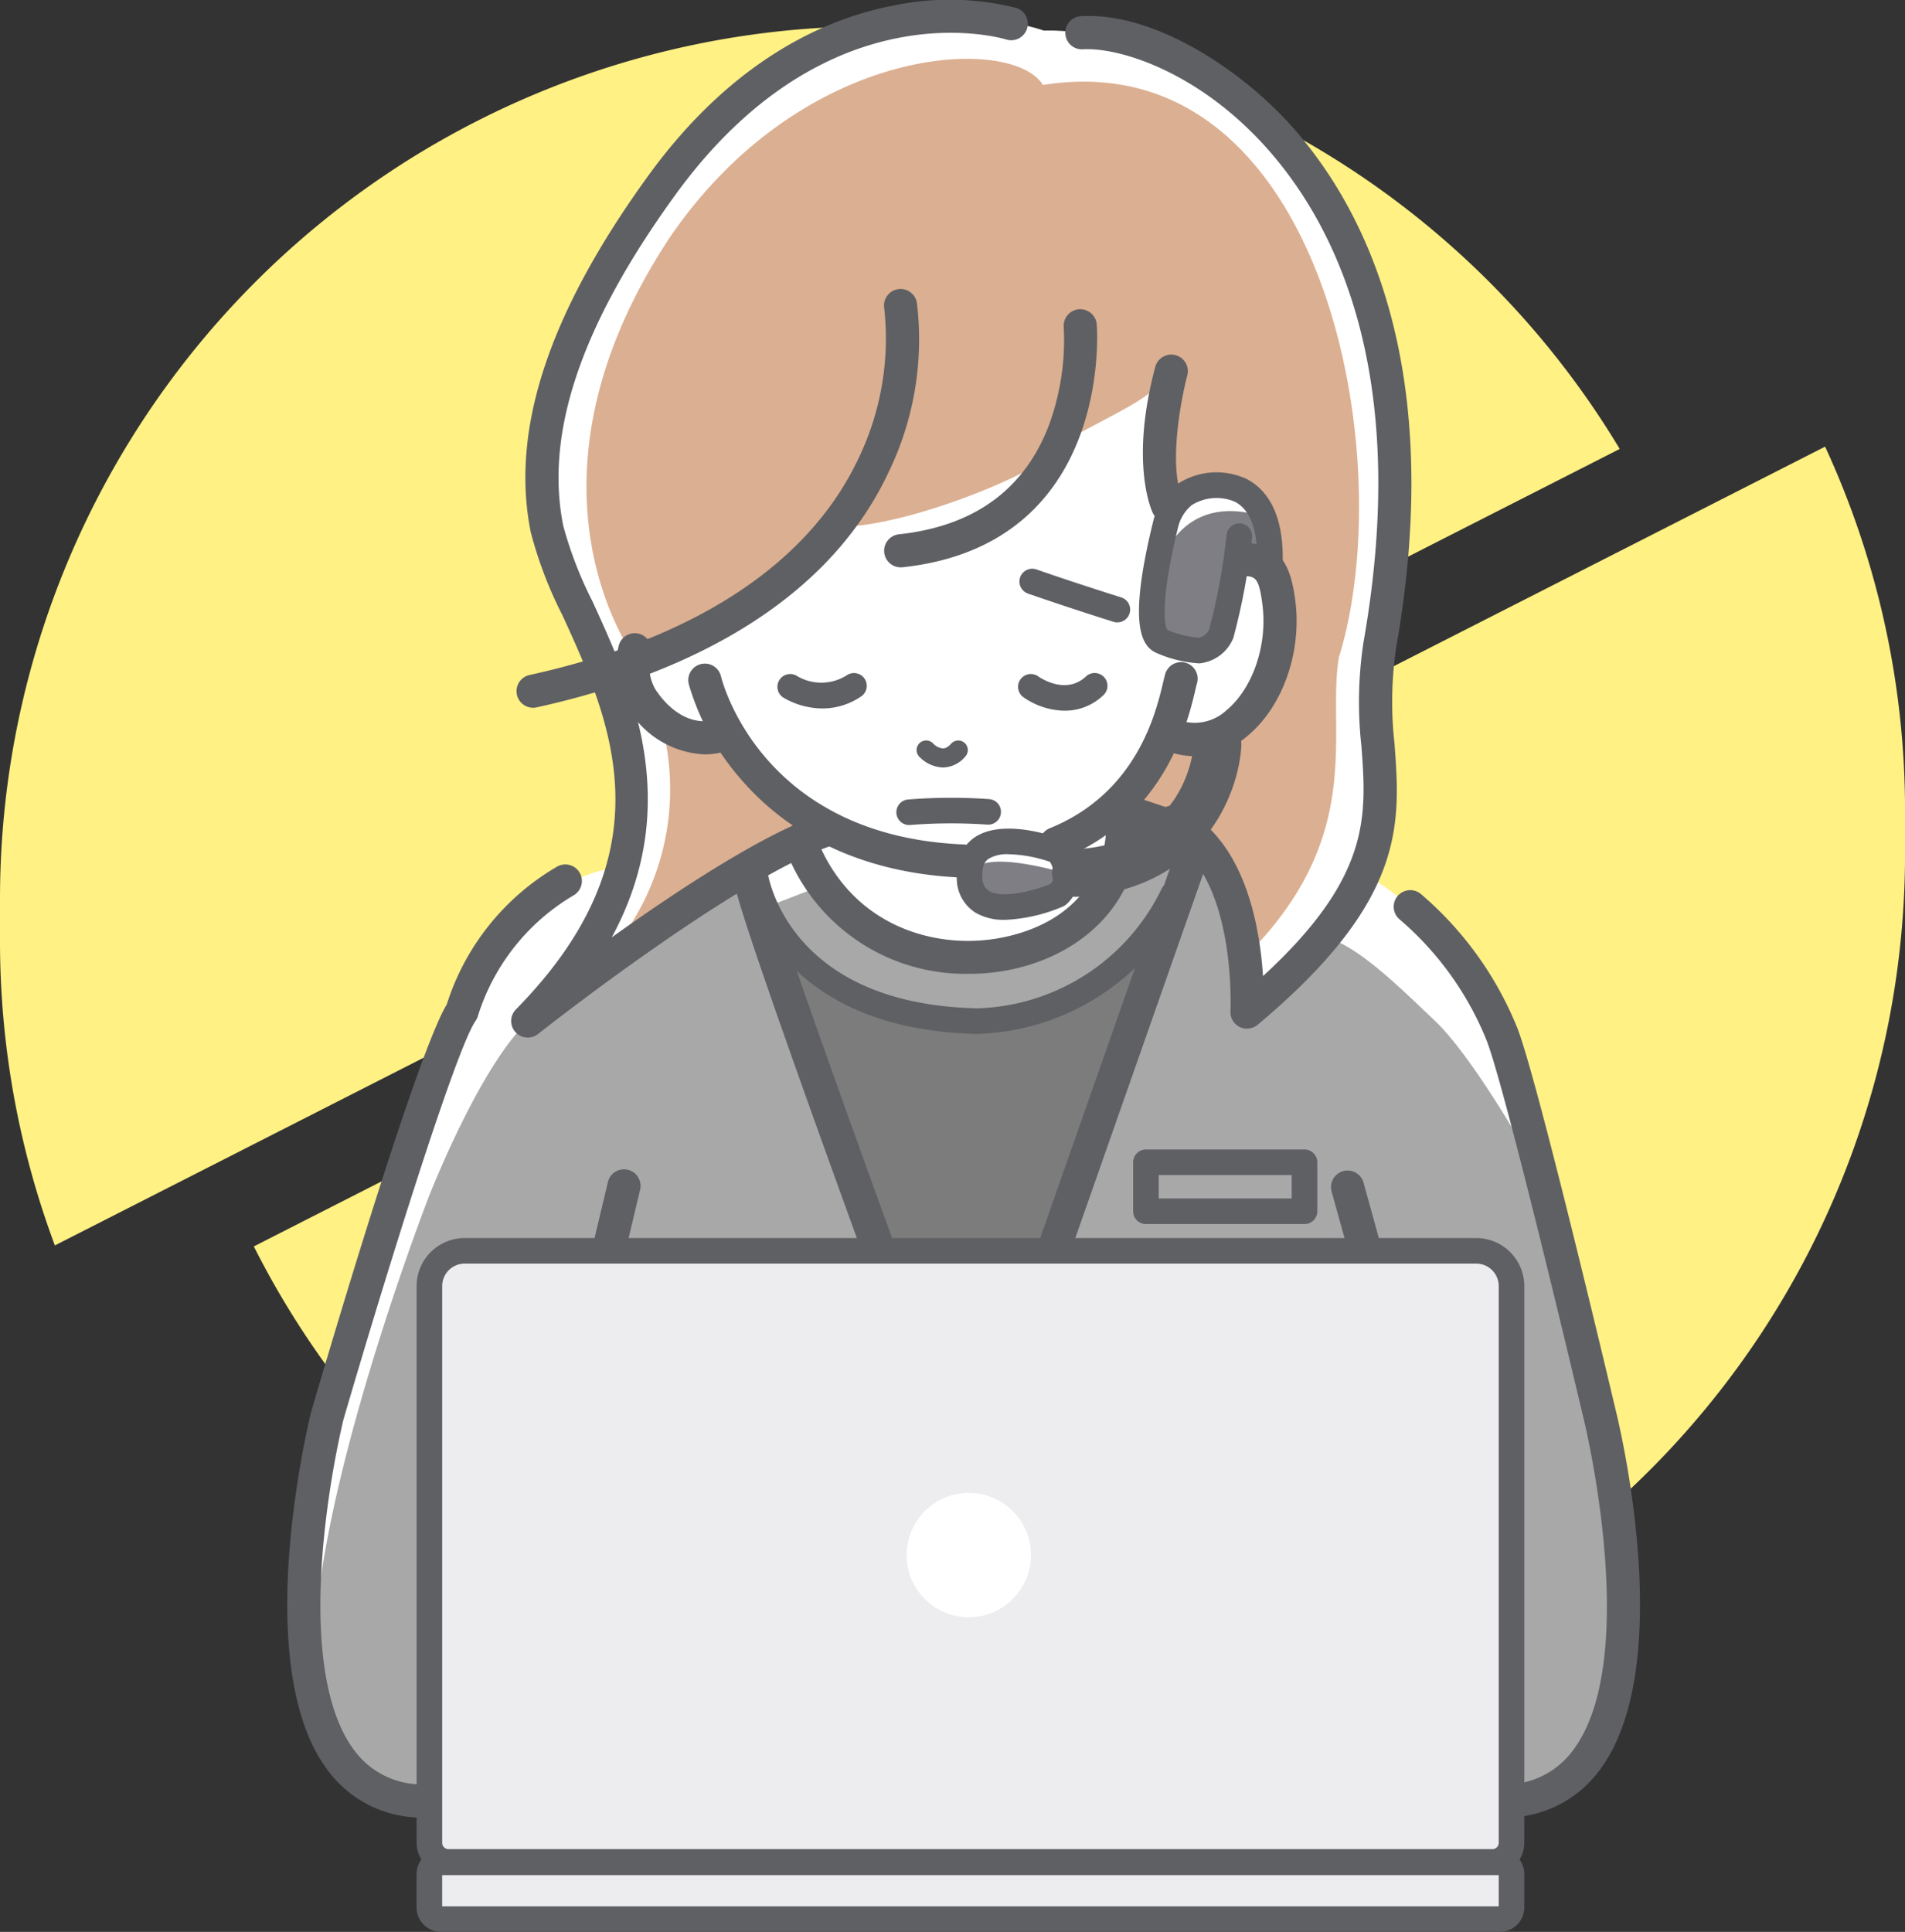
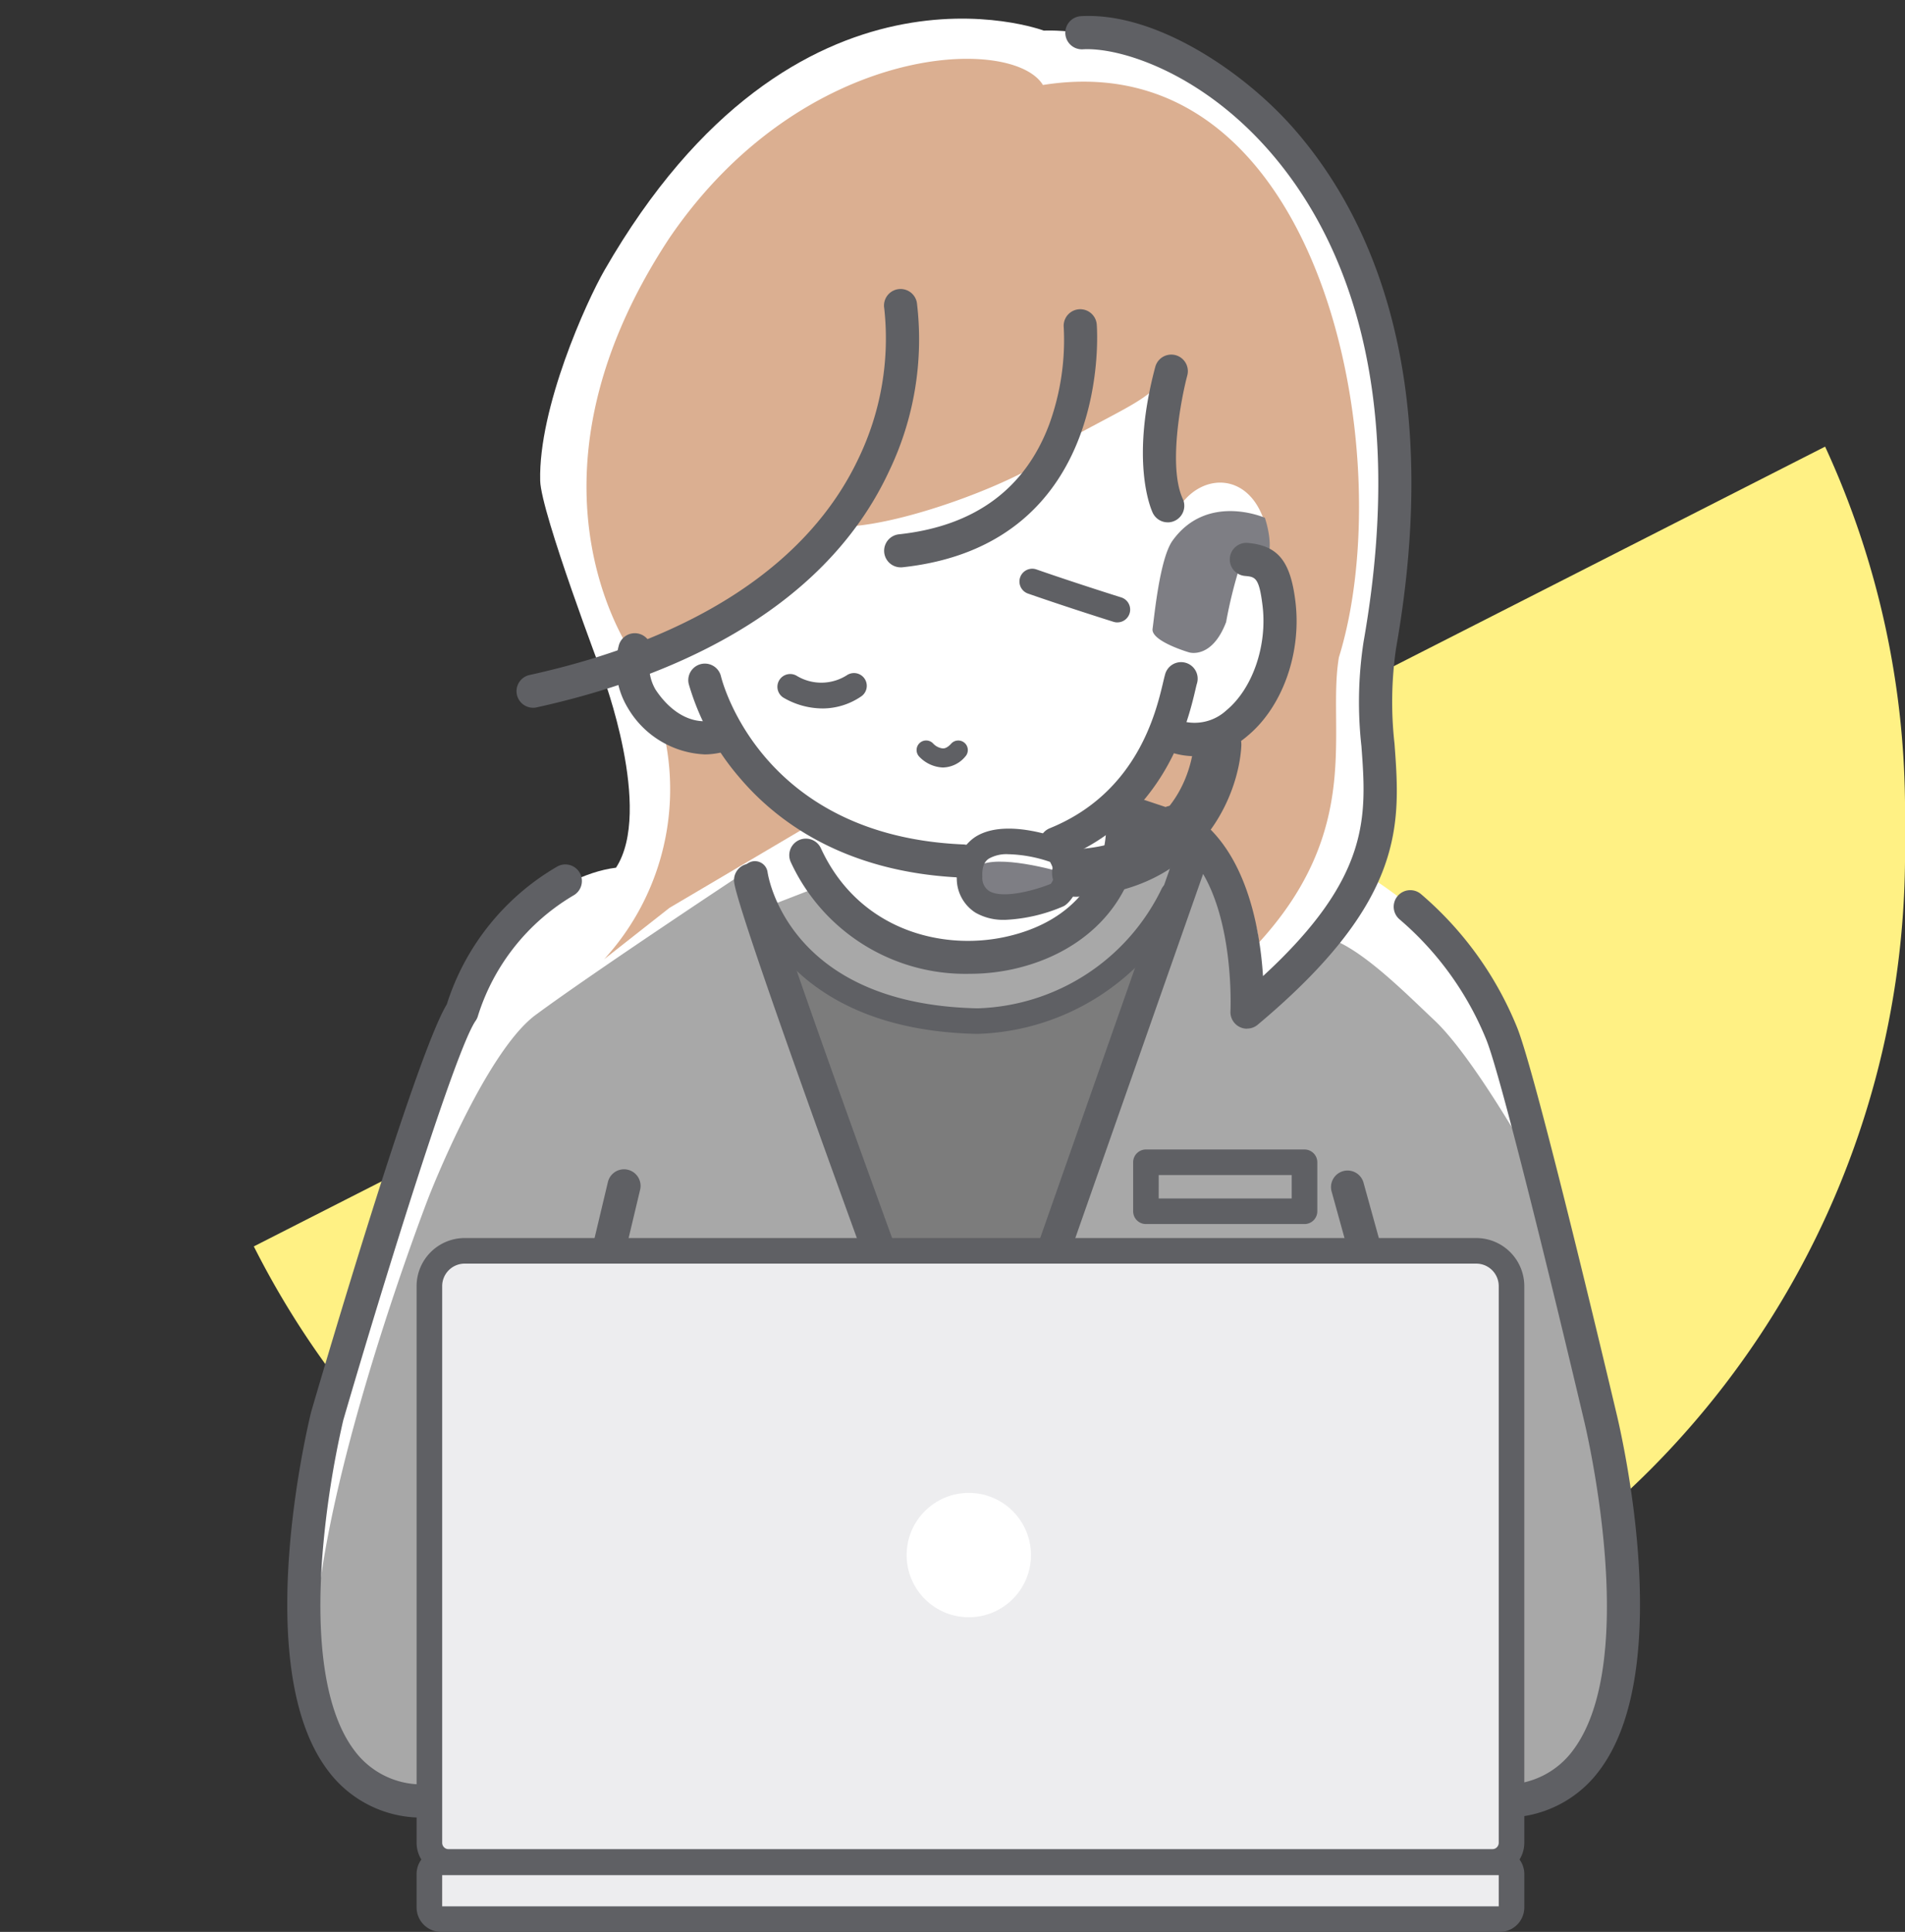
<svg xmlns="http://www.w3.org/2000/svg" id="c" width="155.277" height="157.443" viewBox="0 0 155.277 157.443">
  <rect x="0" y="0" width="155.277" height="157.443" fill="#333333" stroke="none" />
-   <path id="パス_413" data-name="パス 413" d="M71.1,5.543h0A71.1,71.1,0,0,0,0,76.639v3.395a70.935,70.935,0,0,0,4.472,24.861l127.552-64.91A71.055,71.055,0,0,0,71.1,5.543Z" transform="translate(0 -3.398)" fill="#fff184" />
  <path id="パス_414" data-name="パス 414" d="M119.142,198.311h0a71.1,71.1,0,0,0,71.1-71.1v-3.395a70.821,70.821,0,0,0-6.516-29.763L55.65,159.232A71.091,71.091,0,0,0,119.142,198.311Z" transform="translate(-34.961 -57.654)" fill="#fff184" />
  <path id="パス_415" data-name="パス 415" d="M133.551,4.9s23.32-1.38,28.406,30.295c.872,7.7.291,12.35-1.489,22.448,1.344,4.141-.327,16.237-.327,16.237s8.559,5.282,10.534,11.442c1.526,4.759,8.1,31.384,10.171,39.666,2.724,23.32-8.936,24.41-8.936,24.41l-.436,5.231.218,4.141-88.05-.218-.654-9.372s-7.083-.109-8.064-5.013c-.167-.835-1.781-4.608-1.744-6.974.436-27.679,15.256-57.974,15.256-57.974s5.013-5.449,10.244-6.1c3.051-4.686-1.09-15.692-1.09-15.692S92.568,44.2,92.5,41.589c-.145-5.957,3.757-14.578,5.231-17.145C113.319-2.691,133.551,4.9,133.551,4.9Z" transform="translate(-48.469 -2.405)" fill="#fff" />
  <path id="パス_416" data-name="パス 416" d="M136.522,173.438l5.343-4.2,11.442-6.756a28.264,28.264,0,0,1-6.647-7.083c-2.239.912-3.942.9-5.109.3a20.524,20.524,0,0,1-5.029,17.744Z" transform="translate(-87.295 -95.251)" fill="#dbaf91" />
  <path id="パス_417" data-name="パス 417" d="M170.051,14.52c-2.47-4.069-19.543-3.524-30.44,12.459C126.1,47.466,137,61.523,137,61.523s12.641-6.429,16.564-11.007c5.667,0,17.725-4.934,18.289-6.989,5.359-2.928,6.63-3.291,8.3-5.325-.726,6.829-2.071,7.846.654,11.333,1.961-4.032,7.592-3.778,7.737,3.487a11.073,11.073,0,0,1,.218,8.827c-3.6,8.718-9.263,5.013-9.263,5.013l-3.378,6.865s4.686-.581,5.558.509c3.632,2.761,6.647,9.662,5.776,10.389,8.827-9.481,5.723-17.591,6.72-23.466,5.085-16.419-1.308-50.273-24.12-46.641Z" transform="translate(-85.04 -7.592)" fill="#dbaf91" />
  <path id="パス_418" data-name="パス 418" d="M220.433,182.2s-4.905-1.4-6.4-.4-.686,1.1-.478,2.1,3.664,1.383,3.664,1.383,3.467.836,3.527-2.429c.021-1.171-.315-.659-.315-.659Z" transform="translate(-134.267 -111.219)" fill="#7e7e84" />
  <path id="パス_419" data-name="パス 419" d="M261.212,108.165s-4.686-2.071-7.519,1.853c-1.052,1.457-1.489,6.175-1.634,7.192s2.979,1.925,2.979,1.925,1.853.581,3.015-2.47a37.232,37.232,0,0,1,1.2-4.795c.134-.323,2.056-.137,2.179-.436C261.93,110.231,261.212,108.165,261.212,108.165Z" transform="translate(-158.112 -65.967)" fill="#7e7e84" />
  <path id="パス_420" data-name="パス 420" d="M181.237,228.291l-5.667-27.9s-5.231-9.59-8.718-12.859c-2.04-1.913-5.34-5.267-7.955-6.429.581.872-6.466,4.214-6.32,5.231-1.308-14.493-11.333-16.019-11.333-16.019l-1.344.145.581,3.2c-1.308,4.069-2.143,7.81-11.479,8.863-6.315.713-12.06-5.957-12.06-5.957l-4.5,1.744-1.453-3.051S98.5,183.5,93.623,187.1c-4.141,3.051-8.718,14.82-8.718,14.82s-12.081,31.1-8.718,42.064a10.047,10.047,0,0,0,8.282,6.974l88.268.654s3.487-.218,5.449-2.179c7.49-7.49,3.051-21.141,3.051-21.141Z" transform="translate(-49.95 -104.398)" fill="#a8a8a8" />
  <path id="パス_421" data-name="パス 421" d="M173.98,197.909a19.274,19.274,0,0,0,14.893,6.466c5.783-.086,8.863-1.6,13.222-4.831,4.068-3.741,1.453,3.669,1.453,3.669l-6.974,20.051-15.111.145-7.483-25.5Z" transform="translate(-110.256 -121.311)" fill="#7c7c7c" />
  <path id="パス_422" data-name="パス 422" d="M312.036,263.023a1.35,1.35,0,0,1-.057-2.7,6.825,6.825,0,0,0,5.5-2.8c5.6-7.485.923-26.717.875-26.911-2.235-9.475-6.77-28.129-7.965-31.01a25.519,25.519,0,0,0-7.057-9.778,1.35,1.35,0,1,1,1.739-2.066,28.231,28.231,0,0,1,7.813,10.81c1.576,3.8,7.83,30.283,8.1,31.409.2.825,5.03,20.653-1.336,29.162a9.494,9.494,0,0,1-7.548,3.881l-.059,0Z" transform="translate(-189.25 -114.896)" fill="#5f6064" />
  <path id="パス_423" data-name="パス 423" d="M248.5,85.9a1.351,1.351,0,0,1-1.348-1.422c.006-.113.522-11.444-5.326-14.18a1.35,1.35,0,1,1,1.144-2.446c5.327,2.492,6.571,9.64,6.835,13.761,8.809-8.094,8.442-13.057,8.022-18.74A32.438,32.438,0,0,1,258,54.381c3.815-21.648-2.167-33.815-7.858-40.211-5.561-6.25-12.035-8.26-15.021-8.087a1.35,1.35,0,1,1-.157-2.7c6.006-.349,13.125,4.415,17.195,8.988,6.087,6.841,12.5,19.763,8.5,42.474a30.306,30.306,0,0,0-.135,7.822c.485,6.57.944,12.776-11.152,22.91a1.348,1.348,0,0,1-.867.315Z" transform="translate(-146.857 -2.065)" fill="#5f6064" />
  <path id="パス_424" data-name="パス 424" d="M229.562,155.563a1.351,1.351,0,0,1-.507-2.6c7.117-2.883,8.662-9.419,9.244-11.879.071-.3.129-.537.176-.7a1.35,1.35,0,0,1,2.587.776c-.038.125-.08.31-.135.543-.605,2.561-2.448,10.354-10.859,13.761A1.345,1.345,0,0,1,229.562,155.563Z" transform="translate(-143.497 -85.46)" fill="#5f6064" />
  <path id="パス_425" data-name="パス 425" d="M176.623,157.167c-.02,0-.04,0-.059,0-9.607-.415-15.137-4.651-18.084-8.131a20.291,20.291,0,0,1-4.154-7.642,1.35,1.35,0,0,1,2.626-.629h0c.13.53,3.36,13,19.728,13.7a1.35,1.35,0,0,1-.057,2.7Z" transform="translate(-98.186 -85.648)" fill="#5f6064" />
  <path id="パス_426" data-name="パス 426" d="M146.227,143.2a7.656,7.656,0,0,1-6.247-3.82,6.573,6.573,0,0,1-.7-5.111,1.35,1.35,0,1,1,2.575.814,3.813,3.813,0,0,0,.4,2.831c1.37,2.076,3.26,2.988,5.04,2.417a1.351,1.351,0,1,1,.823,2.573,6.166,6.166,0,0,1-1.883.3Z" transform="translate(-88.826 -81.721)" fill="#5f6064" />
  <path id="パス_427" data-name="パス 427" d="M256.431,131.689a6.233,6.233,0,0,1-1.9-.3,1.351,1.351,0,1,1,.823-2.573,3.819,3.819,0,0,0,3.664-.862c2.131-1.761,3.342-5.267,2.947-8.525-.282-2.324-.6-2.352-1.443-2.429a1.35,1.35,0,1,1,.245-2.689c2.462.224,3.477,1.479,3.879,4.794.507,4.187-1.063,8.58-3.908,10.932a6.737,6.737,0,0,1-4.307,1.653Z" transform="translate(-159.054 -70.064)" fill="#5f6064" />
-   <path id="パス_428" data-name="パス 428" d="M199.158,170.209a1.042,1.042,0,0,1-.094-2.08,44.131,44.131,0,0,1,6.6-.033,1.042,1.042,0,0,1-.13,2.08,42.574,42.574,0,0,0-6.275.028c-.033,0-.065,0-.1,0Z" transform="translate(-125.051 -102.972)" fill="#5f6064" />
  <path id="パス_429" data-name="パス 429" d="M232.012,124.132a1.046,1.046,0,0,1-.311-.048c-.035-.011-3.543-1.108-6.969-2.3a1.042,1.042,0,0,1,.684-1.969c3.395,1.18,6.872,2.267,6.907,2.278a1.042,1.042,0,0,1-.31,2.037Z" transform="translate(-140.936 -73.408)" fill="#5f6064" />
  <path id="パス_430" data-name="パス 430" d="M176.729,144.605a6.348,6.348,0,0,1-3.188-.886,1.042,1.042,0,0,1,1.124-1.755,3.877,3.877,0,0,0,4.06-.068,1.042,1.042,0,1,1,1.156,1.734,5.6,5.6,0,0,1-3.152.976Z" transform="translate(-109.694 -86.869)" fill="#5f6064" />
-   <path id="パス_431" data-name="パス 431" d="M227.539,144.791a6.014,6.014,0,0,1-3.369-1.106A1.042,1.042,0,0,1,225.4,142c.1.073,2.223,1.55,3.873,0a1.042,1.042,0,0,1,1.426,1.521,4.5,4.5,0,0,1-3.156,1.267Z" transform="translate(-140.759 -86.87)" fill="#5f6064" />
  <path id="パス_432" data-name="パス 432" d="M252.053,88.335a1.351,1.351,0,0,1-1.228-.786c-.192-.417-1.816-4.294.213-11.883a1.35,1.35,0,0,1,2.609.7c-.509,1.912-1.569,7.448-.368,10.057a1.35,1.35,0,0,1-1.226,1.915Z" transform="translate(-156.871 -45.767)" fill="#5f6064" />
  <path id="パス_433" data-name="パス 433" d="M196.9,86.149a1.35,1.35,0,0,1-.144-2.693c6.14-.664,10.259-3.676,12.242-8.954a20.115,20.115,0,0,0,1.184-7.917,1.35,1.35,0,0,1,2.69-.243c.016.179,1.423,17.935-15.825,19.8a1.34,1.34,0,0,1-.147.008Z" transform="translate(-123.477 -39.912)" fill="#5f6064" />
  <path id="パス_434" data-name="パス 434" d="M119.47,94.984a1.35,1.35,0,0,1-.289-2.669c13.49-2.965,22.762-9.067,26.811-17.648a22.533,22.533,0,0,0,2.1-12.224,1.35,1.35,0,0,1,2.659-.471,24.8,24.8,0,0,1-2.251,13.7c-5.541,11.934-18.69,17.073-28.744,19.282a1.343,1.343,0,0,1-.291.032Z" transform="translate(-76.016 -37.305)" fill="#5f6064" />
-   <path id="パス_435" data-name="パス 435" d="M118.345,84.559a1.35,1.35,0,0,1-.964-2.3C130,69.434,125.1,58.734,121.166,50.136a33.512,33.512,0,0,1-2.575-6.745c-1.685-8.338,1.441-17.839,9.556-29.047,7-9.669,14.744-12.891,20.005-13.893a22.338,22.338,0,0,1,10.03.2,1.35,1.35,0,0,1-.8,2.578c-.593-.181-14.763-4.259-27.045,12.7-7.649,10.562-10.624,19.37-9.1,26.928a32.031,32.031,0,0,0,2.383,6.156c3.109,6.795,7.51,16.414,1.568,27.38,5.36-3.832,12.349-8.437,16.985-10.009a1.35,1.35,0,0,1,.868,2.558c-7.822,2.654-23.7,15.2-23.86,15.327a1.344,1.344,0,0,1-.838.292Z" transform="translate(-75.325 0)" fill="#5f6064" />
  <path id="パス_436" data-name="パス 436" d="M190.251,184.036a15.667,15.667,0,0,1-14.57-9.1,1.35,1.35,0,1,1,2.453-1.13c3.025,6.568,9.71,8.363,14.994,7.231,6.039-1.3,8.225-5.463,8.257-8.93a1.35,1.35,0,0,1,1.35-1.338h.013a1.35,1.35,0,0,1,1.338,1.363c-.051,5.671-4.13,10.2-10.391,11.546a16.485,16.485,0,0,1-3.443.358Z" transform="translate(-111.223 -104.675)" fill="#5f6064" />
  <path id="パス_437" data-name="パス 437" d="M184.929,195.4c-.112,0-.223,0-.333,0-17.034-.437-18.945-12.761-18.962-12.885a1.042,1.042,0,0,1,2.064-.29c.067.455,1.758,10.7,16.952,11.092q.146,0,.294,0a17.243,17.243,0,0,0,14.86-9.711,1.042,1.042,0,1,1,1.9.865A19.445,19.445,0,0,1,184.929,195.4Z" transform="translate(-105.133 -111.146)" fill="#5f6064" />
  <path id="パス_438" data-name="パス 438" d="M183,231.762a1.35,1.35,0,0,1-1.266-.882c-1.772-4.788-17.325-46.877-17.8-50.258a1.35,1.35,0,0,1,2.674-.376c.309,2.2,9.511,27.612,16.36,46.182l16.917-48.184a1.35,1.35,0,0,1,2.548.894l-18.159,51.721a1.35,1.35,0,0,1-1.263.9H183Z" transform="translate(-104.09 -108.703)" fill="#5f6064" />
  <path id="パス_439" data-name="パス 439" d="M80.719,259.706c-.02,0-.039,0-.059,0a9.5,9.5,0,0,1-7.548-3.881c-6.366-8.509-1.541-28.338-1.333-29.178,0-.018.009-.036.014-.053.876-3,8.5-28.971,11.041-33.161a19.953,19.953,0,0,1,8.987-11.224,1.35,1.35,0,1,1,1.331,2.349,17.454,17.454,0,0,0-7.765,9.77,1.366,1.366,0,0,1-.2.439c-1.612,2.3-7.333,20.717-10.791,32.555A75.957,75.957,0,0,0,72.714,238.1c-.6,7.5.289,13.067,2.562,16.1a6.824,6.824,0,0,0,5.5,2.8,1.35,1.35,0,0,1-.057,2.7Z" transform="translate(-46.417 -111.579)" fill="#5f6064" />
  <path id="パス_440" data-name="パス 440" d="M261.943,248.122H249.017a1.042,1.042,0,0,1-1.042-1.042v-3.992a1.042,1.042,0,0,1,1.042-1.042h12.927a1.042,1.042,0,0,1,1.042,1.042v3.992A1.042,1.042,0,0,1,261.943,248.122Zm-11.885-2.084H260.9V244.13H250.059Z" transform="translate(-155.612 -148.366)" fill="#5f6064" />
-   <path id="パス_441" data-name="パス 441" d="M254.147,115a1.05,1.05,0,0,1-.108-.005,10.1,10.1,0,0,1-3.492-.881c-1.169-.593-2.243-2.357-.154-10.8a5.394,5.394,0,0,1,1.824-2.842,5.794,5.794,0,0,1,5.757-.5c1.473.756,3.176,2.634,2.924,7.285a1.042,1.042,0,0,1-2.081-.113c.105-1.951-.121-4.459-1.8-5.318a3.82,3.82,0,0,0-3.5.272,3.345,3.345,0,0,0-1.1,1.716c-1.479,5.983-1.155,8.113-.892,8.463a8.174,8.174,0,0,0,2.606.637,1.357,1.357,0,0,0,.8-.672,53.022,53.022,0,0,0,1.418-7.725,1.042,1.042,0,0,1,2.071.236,53.6,53.6,0,0,1-1.519,8.168A3.339,3.339,0,0,1,254.147,115Zm.1-2.079h0Z" transform="translate(-156.368 -60.939)" fill="#5f6064" />
  <path id="パス_442" data-name="パス 442" d="M232.855,166.142a1.935,1.935,0,0,1-.094-3.868c8.921-.442,9.66-7.806,9.715-8.644a1.935,1.935,0,0,1,3.864.222c-.221,4.032-3.3,11.789-13.388,12.288l-.1,0Z" transform="translate(-145.159 -93.058)" fill="#5f6064" />
  <path id="パス_443" data-name="パス 443" d="M214.748,181.909a4.547,4.547,0,0,1-2.4-.58,3.3,3.3,0,0,1-1.529-2.8,3.492,3.492,0,0,1,1.462-3.344c2.566-1.709,7.254.211,7.3.232a1.039,1.039,0,0,1,.412.359c1.593,2.38.521,4.242-.268,4.893a1.036,1.036,0,0,1-.248.153,13.456,13.456,0,0,1-4.728,1.091Zm.283-5.346a2.925,2.925,0,0,0-1.6.361c-.252.171-.58.512-.526,1.486a1.259,1.259,0,0,0,.542,1.145c1.105.682,3.751-.056,5.03-.576.195-.231.5-.807-.056-1.791a11.248,11.248,0,0,0-3.387-.625Z" transform="translate(-132.832 -106.947)" fill="#5f6064" />
  <path id="パス_444" data-name="パス 444" d="M204.51,158.119a2.816,2.816,0,0,1-1.935-.9.779.779,0,0,1,1.154-1.047,1.264,1.264,0,0,0,.781.392h.006c.081,0,.328,0,.674-.388a.779.779,0,0,1,1.158,1.043,2.442,2.442,0,0,1-1.838.9Z" transform="translate(-127.661 -95.57)" fill="#5f6064" />
  <path id="パス_445" data-name="パス 445" d="M135.8,253.5a1.325,1.325,0,0,1-.314-.037,1.35,1.35,0,0,1-1-1.626l1.09-4.577a1.35,1.35,0,0,1,2.627.625l-1.09,4.577A1.35,1.35,0,0,1,135.8,253.5Z" transform="translate(-86.026 -150.928)" fill="#5f6064" />
  <path id="パス_446" data-name="パス 446" d="M248.352,171.381a1.35,1.35,0,0,1-.427-.07l-5.557-1.852a1.35,1.35,0,1,1,.854-2.562l5.557,1.852a1.351,1.351,0,0,1-.427,2.632Z" transform="translate(-151.609 -102.259)" fill="#5f6064" />
  <path id="パス_447" data-name="パス 447" d="M292.341,254.027a1.35,1.35,0,0,1-1.3-.99l-1.308-4.722a1.35,1.35,0,1,1,2.6-.72l1.308,4.722a1.351,1.351,0,0,1-1.3,1.711Z" transform="translate(-181.178 -151.159)" fill="#5f6064" />
  <path id="パス_448" data-name="パス 448" d="M102.637,263.383h82.455a2.876,2.876,0,0,1,2.875,2.875v45.367a1.564,1.564,0,0,1-1.563,1.563H101.325a1.564,1.564,0,0,1-1.563-1.563V266.258A2.876,2.876,0,0,1,102.637,263.383Z" transform="translate(-64.763 -161.445)" fill="#ededef" />
  <path id="パス_449" data-name="パス 449" d="M184.753,312.579H99.674a2.608,2.608,0,0,1-2.605-2.605V264.607a3.922,3.922,0,0,1,3.917-3.917h82.455a3.922,3.922,0,0,1,3.917,3.917v45.367a2.608,2.608,0,0,1-2.605,2.605Zm-83.766-49.805a1.835,1.835,0,0,0-1.833,1.833v45.367a.522.522,0,0,0,.521.521h85.078a.522.522,0,0,0,.521-.521V264.607a1.835,1.835,0,0,0-1.833-1.833Z" transform="translate(-63.112 -159.794)" fill="#5f6064" />
  <rect id="長方形_87" data-name="長方形 87" width="88.205" height="4.626" rx="2.313" transform="translate(34.999 151.775)" fill="#ededef" />
  <path id="パス_450" data-name="パス 450" d="M185.359,396.166H99.068a2,2,0,0,1-2-2v-2.712a2,2,0,0,1,2-2h86.291a2,2,0,0,1,2,2v2.712A2,2,0,0,1,185.359,396.166Zm-86.206-2.084h86.121v-2.541H99.153Z" transform="translate(-63.112 -238.723)" fill="#5f6064" />
  <ellipse id="楕円形_18" data-name="楕円形 18" cx="5.067" cy="5.067" rx="5.067" ry="5.067" transform="translate(73.9 121.666)" fill="#fff" />
</svg>